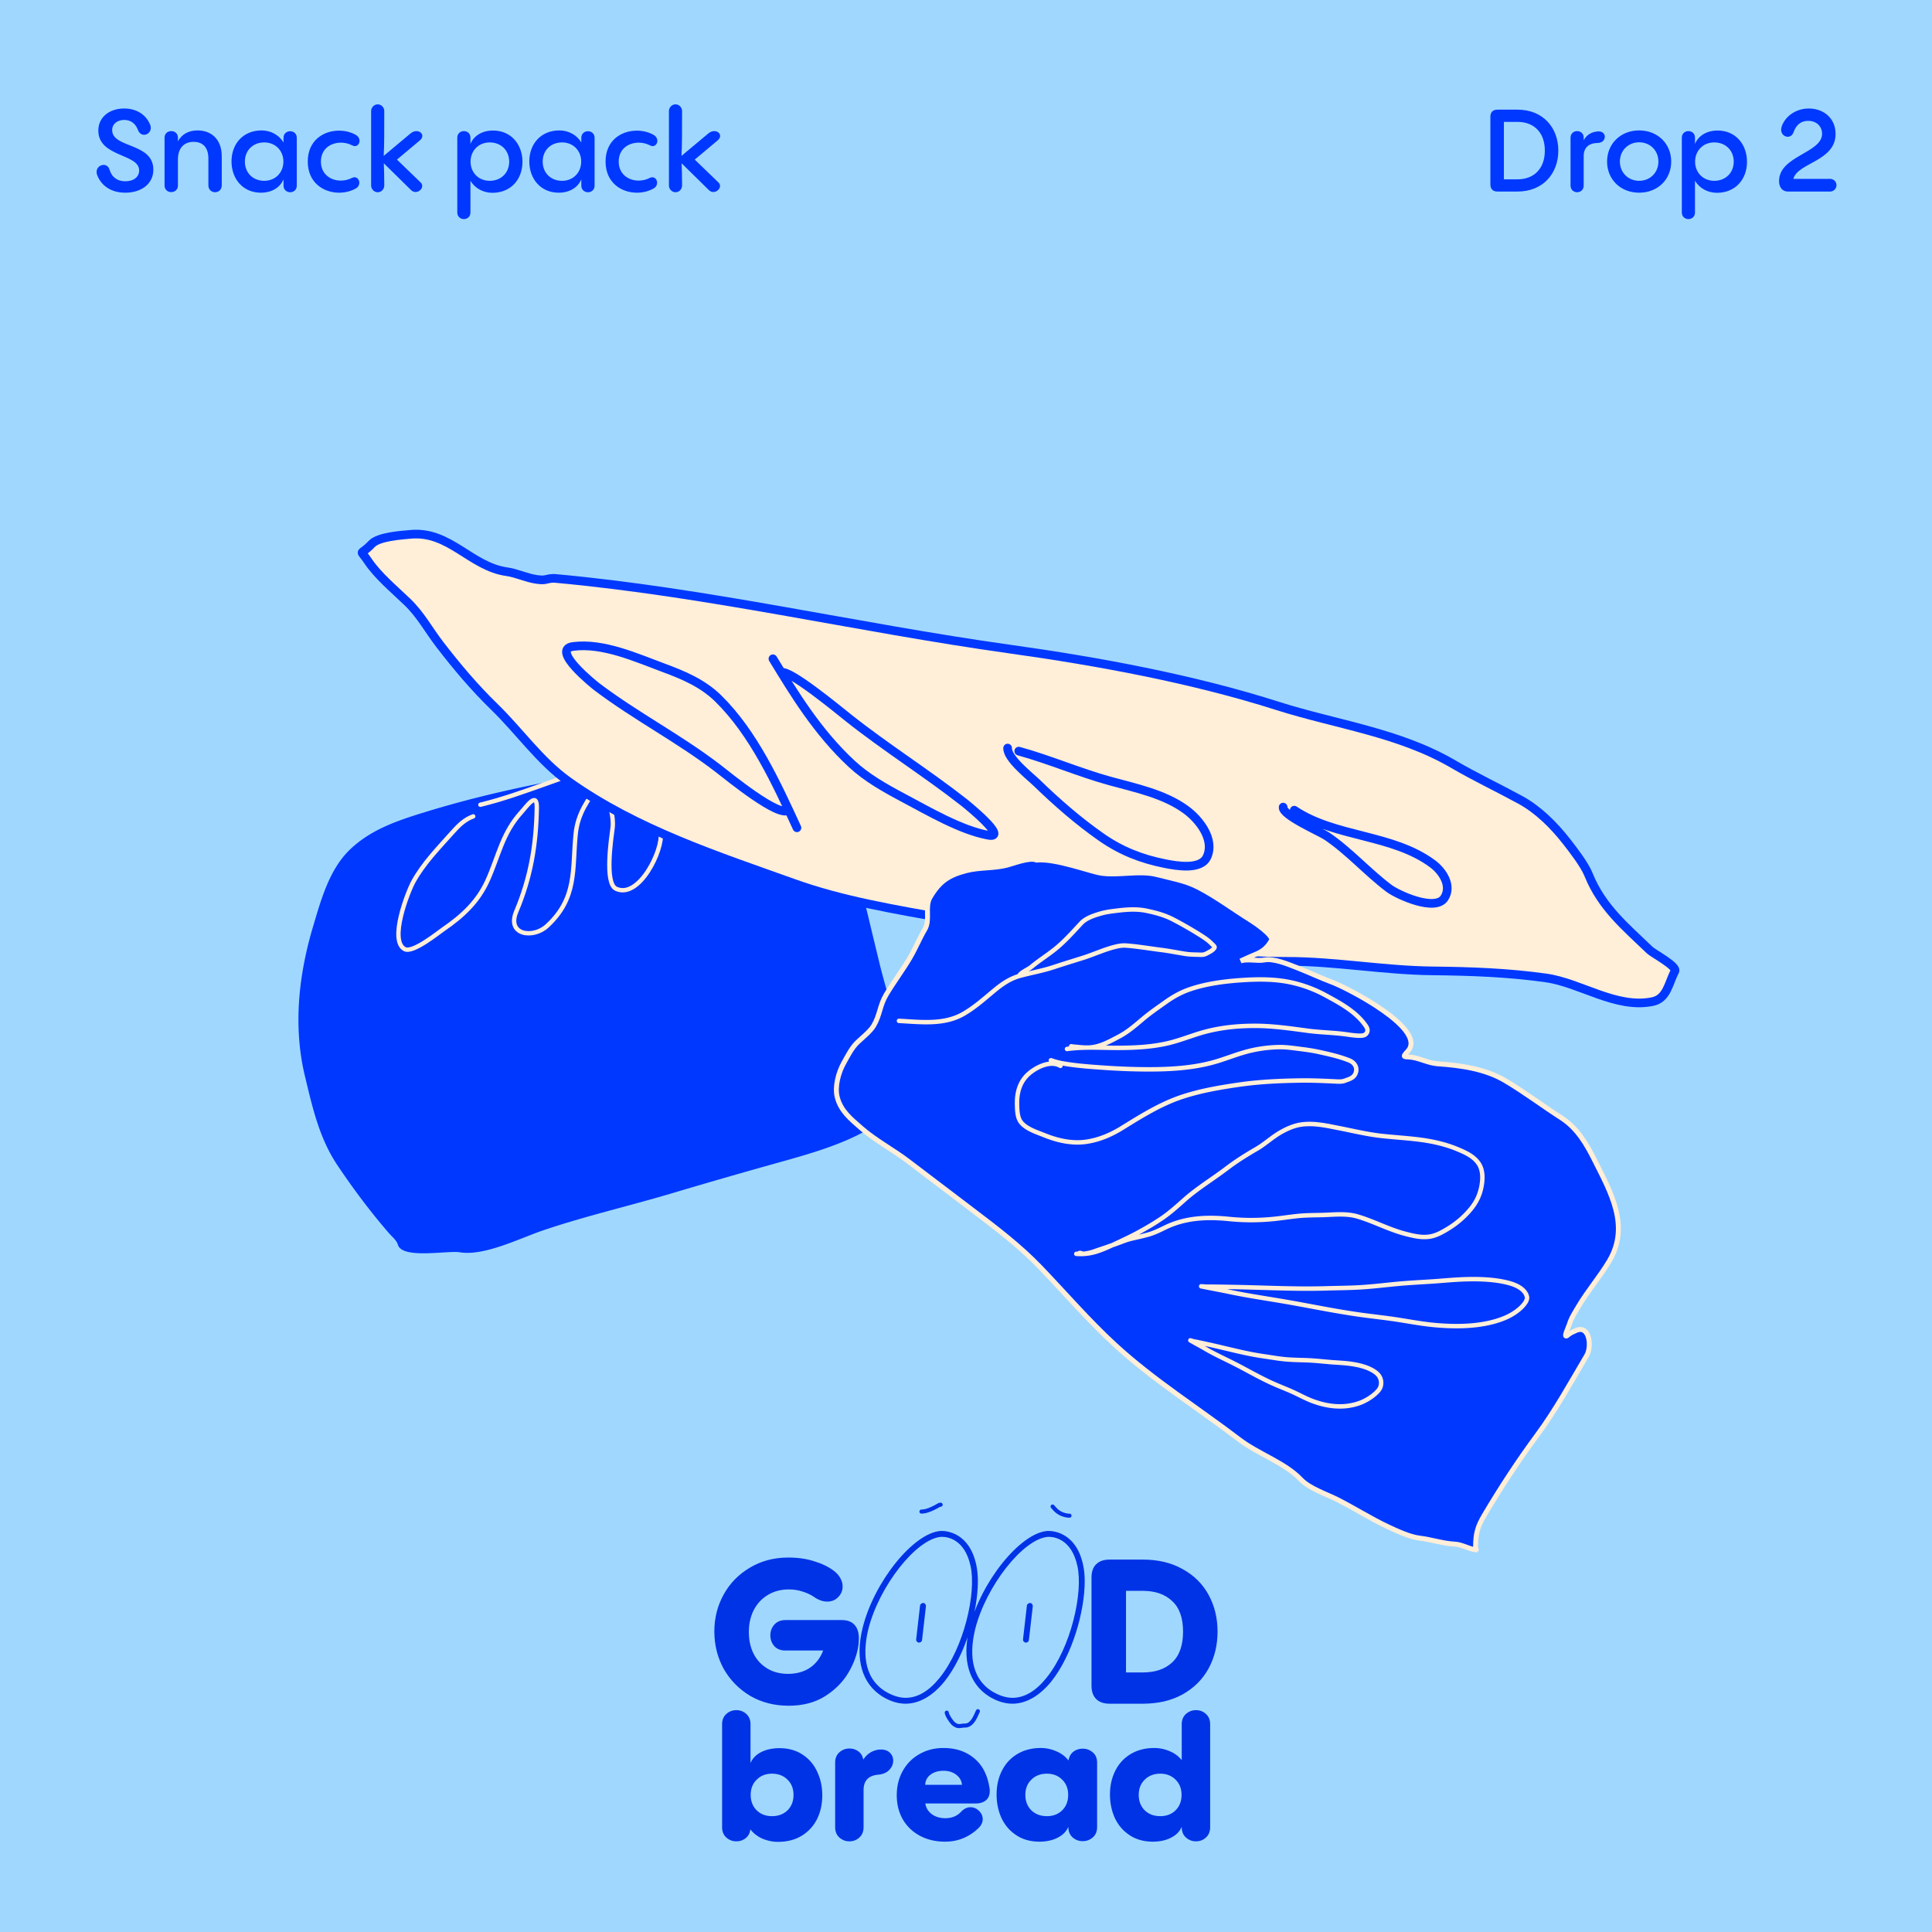
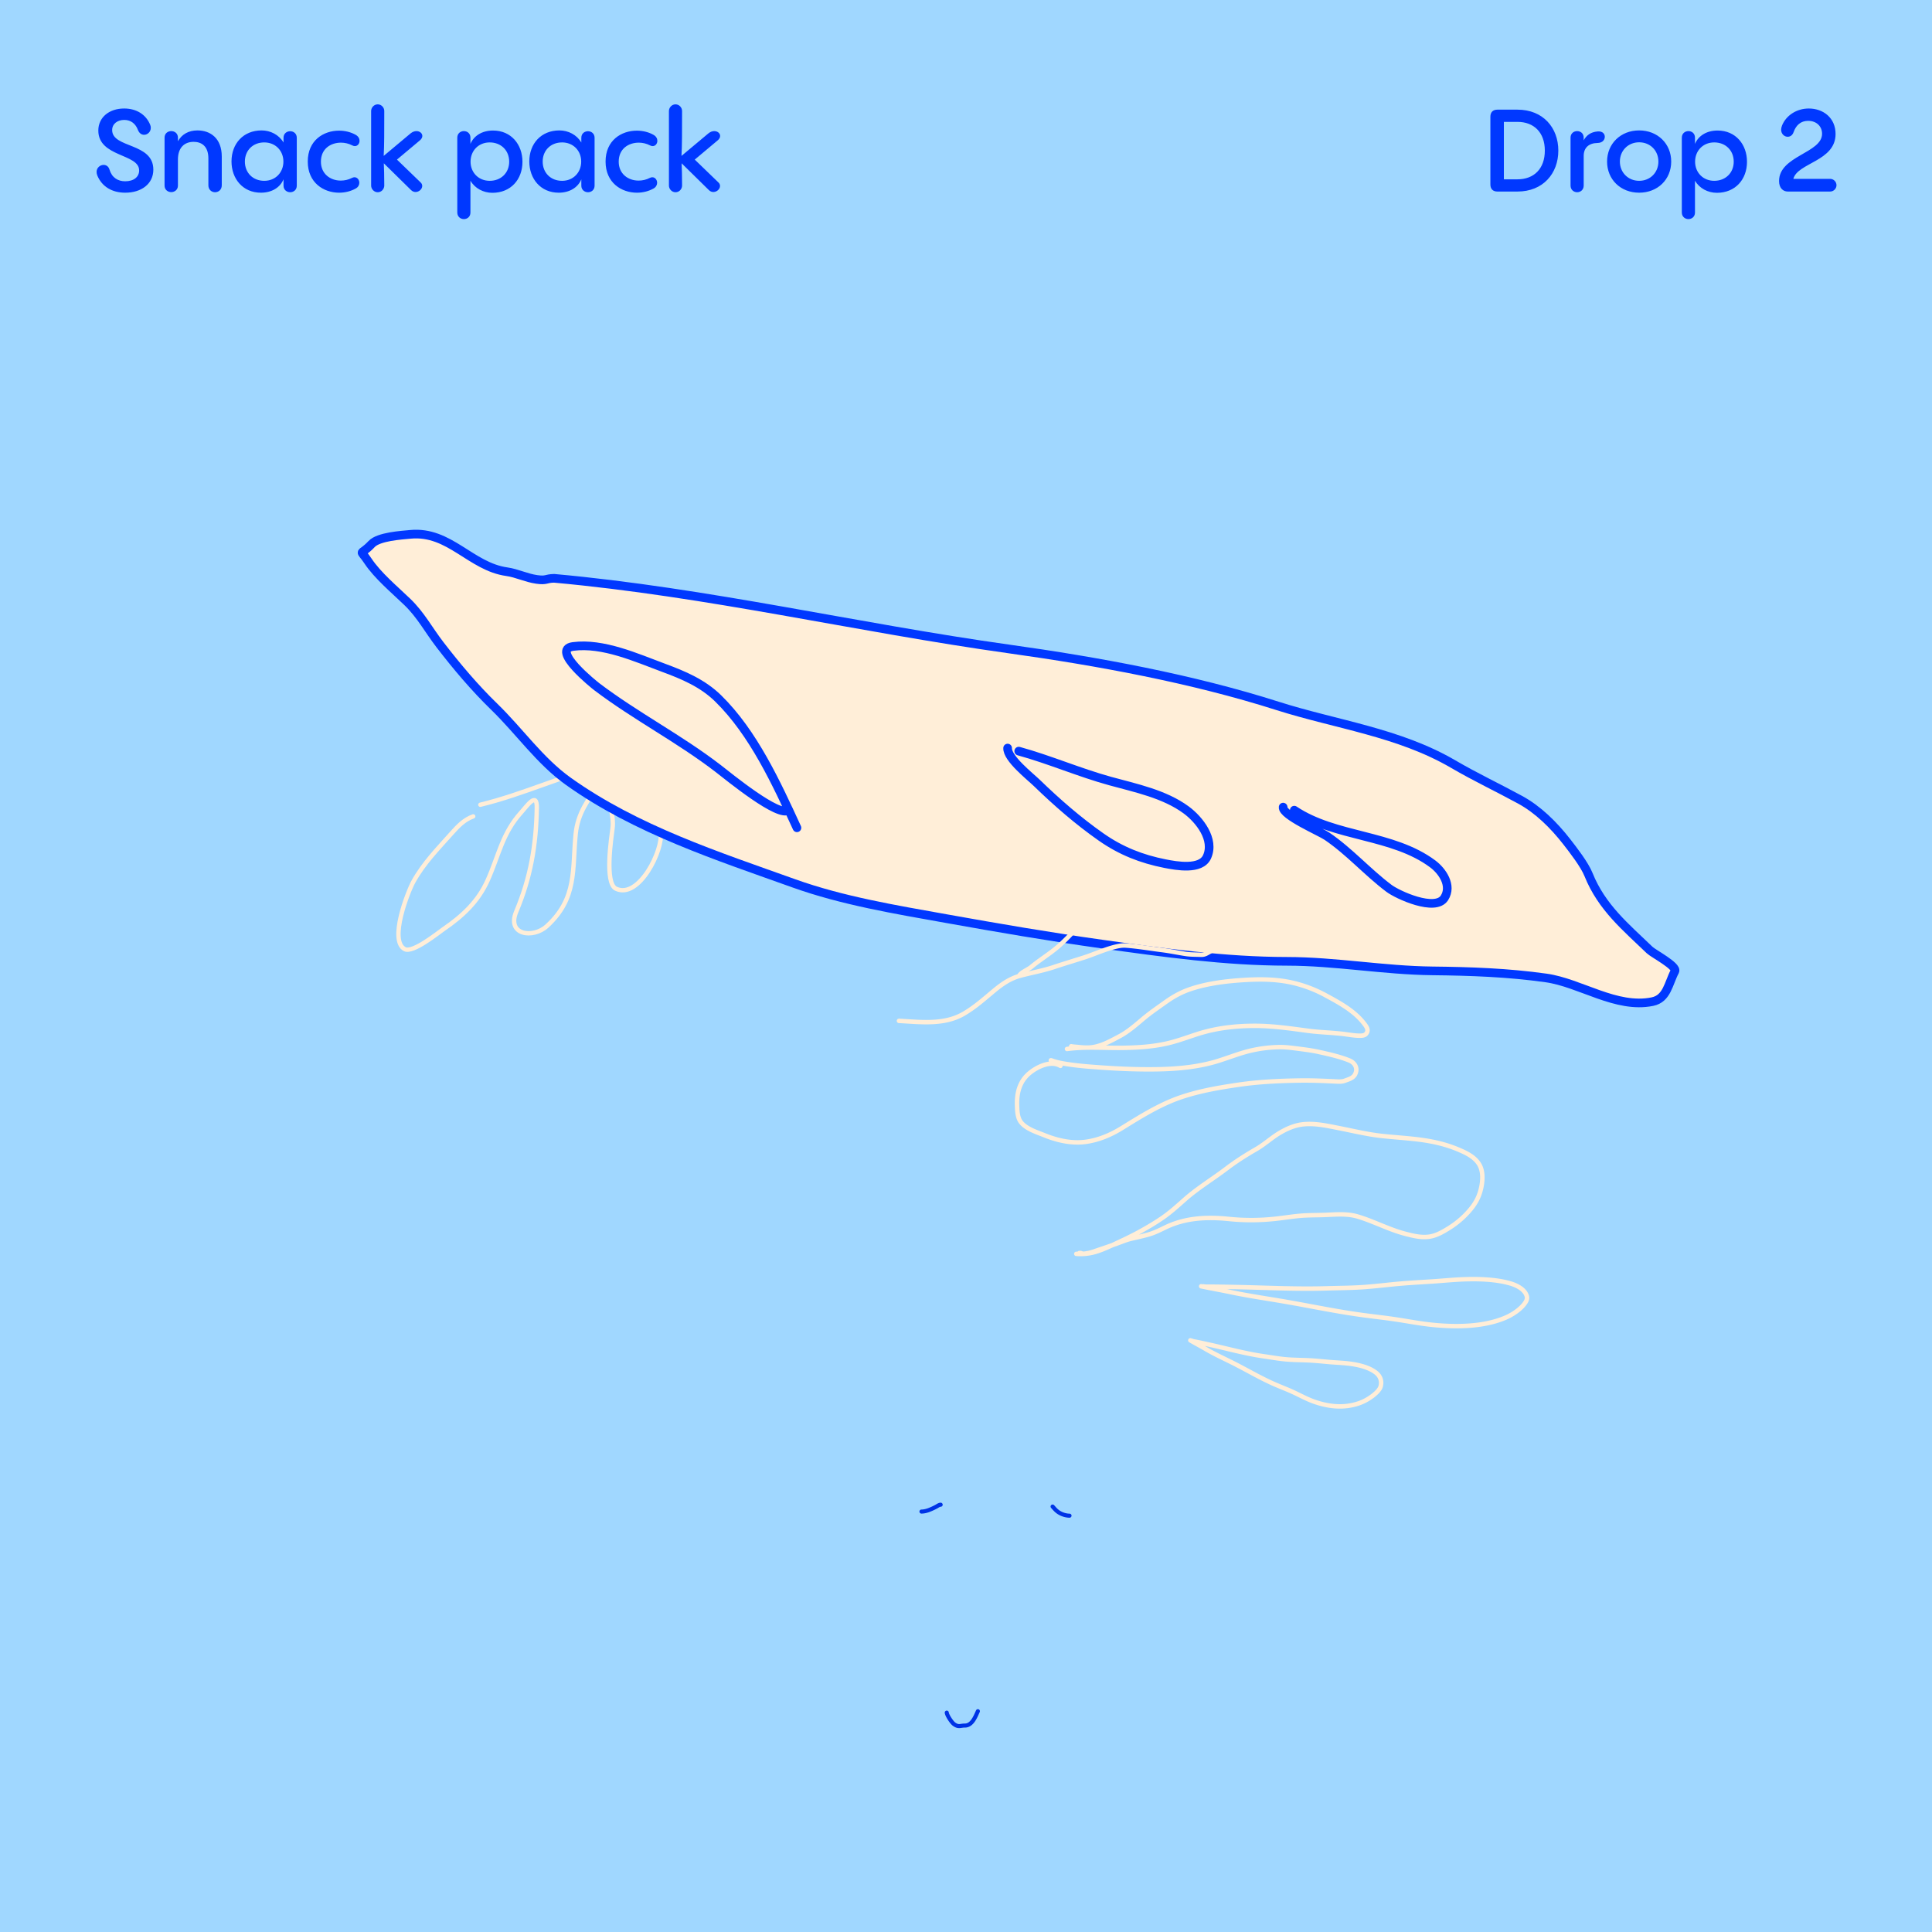
<svg xmlns="http://www.w3.org/2000/svg" width="1049" height="1049" fill="none" viewBox="0 0 1049 1049">
  <rect x="0" y="0" width="1049" height="1049" fill="#808080" stroke="none" />
  <g clip-path="url(#clip0_329_569)">
    <path fill="#A0D7FF" d="M0 0h1049v1049H0z" />
-     <path fill="#0038FF" d="M211.219 669.61c1.669 1.926 3.903 3.598 4.769 6.035 1.992 8.263 27.014 3.203 33.709 4.3 13.198 2.163 32.514-7.576 44.754-11.757 22.749-7.771 46.688-13.243 69.735-20.098a3485.051 3485.051 0 0 1 58.442-16.852l.264-.073c17.707-4.931 39.774-11.075 54.71-22.005 11.478-8.399 12.481-19.718 11.85-32.042-.935-18.257-7.819-37.033-12.08-54.712l-8.079-33.526c-2.668-11.072-3.714-25.043-10.484-34.667-5.027-7.145-9.837-13.516-16.184-19.673-5.595-5.427-15.978-8.917-23.117-12.091-9.87-4.386-22.348-4.286-32.749-7.524-7.267-2.262-14.13-3.624-21.979-2.786-25.07 2.678-49.378 8.692-74.033 13.725-20.969 4.28-41.197 9.241-61.737 15.625-14.574 4.53-28.282 9.395-39.216 20.002-11.107 10.774-15.578 27.418-19.768 41.433-7.97 26.662-10.919 54.575-4.444 81.445 4.048 16.799 7.723 33.489 17.525 48.162 8.53 12.769 18.012 25.42 28.112 37.079Z" />
    <path stroke="#FFEED8" stroke-linecap="round" stroke-width="2.361" d="M256.94 443.265c-4.738 1.656-8.238 5.262-11.484 8.908-7.516 8.444-15.504 16.562-21.01 26.557-3.019 5.481-13.448 32.13-4.656 36.62 4.402 2.248 18.058-8.85 20.912-10.806 10.439-7.153 18.806-14.907 24.029-26.46 6.043-13.367 7.942-25.652 18.327-37.069 3.001-3.299 8.566-11.548 8.409-2.4-.349 20.255-3.35 37.796-11.145 56.307-5.375 12.764 9.043 14.863 16.655 7.894 16.566-15.166 13.672-30.844 15.595-49.965 1.142-11.363 6.678-18.49 12.859-27.439 2.819-4.081 3.252 2.307 3.776 4.482 1.523 6.318 4.206 13.144 3.4 19.701-.6 4.877-4.554 29.937 1.874 32.95 12.501 5.859 25.773-21.175 24.223-30.626-1.744-10.639-5.48-20.683-8.691-30.783-3.329-10.472-10.333-8.594-19.087-6.484-23.813 5.738-46.657 16.635-70.118 22.289" />
    <path fill="#FFEED8" stroke="#0038FF" stroke-linecap="round" stroke-width="4.699" d="M547.925 352.371c-82.699-11.56-163.708-30.818-247.078-38.368-4.733.101-3.958 1.362-9.402.601-5.711-.798-10.835-3.429-16.263-4.188-19.611-2.741-31.127-22.305-52.321-20.292-4.976.473-17.261 1.204-21.064 5.247-6.434 6.84-6.662 2.206-2.036 9.183 5.285 7.971 14.608 15.727 21.363 22.241 7.44 7.174 11.462 15.094 17.821 23.341 9.115 11.82 18.694 23.205 29.38 33.574 13.721 13.313 24.76 29.457 40.268 40.521 36.848 26.288 81.04 40.571 122.521 55.423 26.347 9.433 55.016 14.167 82.422 19.074 28.298 5.067 56.447 9.912 84.935 13.894 33.174 4.637 66.739 9.314 100.347 9.346 26.297.026 52.566 4.885 78.905 5.179 21.047.235 40.894.929 61.681 3.835 18.727 2.618 38.049 16.877 57.782 12.864 7.996-1.626 8.68-9.883 12.188-16.487 1.456-2.742-11.687-9.595-13.644-11.481-12.814-12.357-26.064-23.138-33.232-41.027-2.152-5.372-8.296-13.309-11.816-17.822-7.11-9.115-15.569-17.472-25.333-22.795-12.115-6.606-24.343-12.357-36.266-19.325-29.602-17.297-63.742-21.536-95.443-31.638-46.378-14.779-97.598-24.174-145.715-30.9Z" />
    <path fill="#FFEED8" d="M462.445 414.749c-16.143-14.96-27.955-32.906-38.226-49.603 4.41-1.71 31.005 20.307 36.559 24.715 20.151 15.998 42.575 30.054 62.788 45.933 1.143.898 24.578 19.87 12.969 17.696-14.935-2.798-32.048-12.857-46.016-20.275-10.192-5.413-19.937-10.925-28.074-18.466Z" />
-     <path stroke="#0038FF" stroke-linecap="round" stroke-width="4.699" d="M419.665 357.687c11.358 18.671 24.201 39.845 42.78 57.062 8.137 7.541 17.882 13.053 28.074 18.466 13.968 7.418 31.081 17.477 46.016 20.275 11.609 2.174-11.826-16.798-12.969-17.696-20.213-15.879-42.637-29.935-62.788-45.933-5.559-4.413-32.203-26.47-36.572-24.71" />
    <path fill="#FFEED8" d="M389.893 379.171c16.656 16.287 28.313 39.103 38.365 60.643-4.991 4.577-32.633-18.162-38.419-22.616-20.997-16.163-44.646-28.318-65.719-44.27-1.192-.902-25.581-20.271-12.95-21.924 16.25-2.125 34.348 6.11 49.181 11.599 10.823 4.005 21.145 8.358 29.542 16.568Z" />
    <path stroke="#0038FF" stroke-linecap="round" stroke-width="4.699" d="M432.711 449.452c-11.101-24.142-23.648-51.537-42.818-70.281-8.397-8.21-18.719-12.563-29.542-16.568-14.833-5.489-32.931-13.724-49.181-11.599-12.631 1.653 11.758 21.022 12.95 21.924 21.073 15.952 44.722 28.107 65.719 44.27 5.792 4.458 33.484 27.239 38.434 22.602M547.101 406.168c-.281 5.644 12.183 15.376 15.856 18.934 10.986 10.64 22.389 20.588 34.916 29.37 10.71 7.509 21.9 11.925 34.692 14.449 6.176 1.218 19.457 3.66 22.799-3.684 4.285-9.416-4.11-20.16-11.316-25.476-11.758-8.674-27.438-11.876-41.277-15.682-16.77-4.613-32.854-11.635-49.635-16.251M696.697 438.232c-.636 4.379 20.145 13.332 23.726 15.76 12.277 8.324 21.906 19.433 33.692 28.312 4.771 3.595 25.228 12.956 30.168 5.197 4.224-6.636-1.092-14.495-6.335-18.407-21.869-16.316-52.868-14.233-75.215-29.202" />
-     <path fill="#0038FF" stroke="#FFEED8" stroke-linecap="round" stroke-width="2.677" d="M546.751 469.753c3.728-.955 12.384-4.406 16.017-2.767 10.306-.99 28.988 6.165 34.973 7.094 9.661 1.499 21.012-1.668 30.621.849 7.58 1.986 15.126 3.156 22.274 6.854 10.08 5.215 19.049 12.037 28.609 17.942 1.724 1.065 12.435 8.268 11.103 10.833-1.756 3.38-4.566 5.989-8.174 7.41-1.994.786-6.43 2.82-8.591 3.811 3.715-1.34 9.099.202 12.811-.544 5.268-1.058 13.37 2.465 17.962 4.243 6.329 2.45 12.484 5.424 18.83 7.774 8.179 3.029 52.357 25.606 41.117 37.595-3.691 3.937-1.319 2.537 2.936 3.336 4.487.843 8.7 3.083 13.364 3.414 12.38.879 25.64 2.634 36.609 9.127 10.601 6.276 20.205 13.588 30.439 20.15 8.641 5.541 13.579 13.929 18.116 22.973 8.919 17.779 19.273 35.812 8.027 54.811-5.026 8.489-11.691 16.15-16.752 24.699-1.908 3.223-3.92 6.237-4.989 9.827-.383 1.286-3.775 8.245-.77 5.699 1.462-1.239 2.695-1.709 4.422-2.472 7.419-3.278 8.632 8.807 5.817 13.562-8.493 14.348-16.841 29.631-26.876 43.203-10.196 13.787-19.901 28.618-28.649 43.396-3.894 6.579-4.714 10.046-4.823 17.144-.026 1.651 1.336 2.147-1.004 1.595-3.417-.806-6.826-2.758-10.339-2.925-6.241-.297-12.68-2.477-18.969-3.241-5.432-.66-12.061-3.756-17.049-6.086l-.138-.065c-9.495-4.435-18.395-10.188-27.754-14.891-5.987-3.008-14.97-5.895-19.704-10.895-8.444-8.92-23.126-13.805-33.197-21.487-22.416-17.097-46.737-32.335-67.528-51.454-14.328-13.176-27.049-27.975-40.507-42.027-11.095-11.585-23.888-21.299-36.633-30.976-11.785-8.947-23.559-17.892-35.351-26.844-8.262-6.273-17.582-11.108-25.413-17.944-5.791-5.055-11.082-9.302-12.989-16.742-1.479-5.772.718-13.553 3.506-18.517 2.168-3.86 4.349-8.335 7.565-11.379 2.645-2.504 6.893-5.847 8.741-8.968 3.389-5.726 3.222-10.841 6.738-16.78 4.038-6.821 8.777-13.028 12.824-19.864 3.036-5.128 5.239-10.649 8.212-15.672 3.046-5.146-.226-12.211 2.857-17.421 5.058-8.544 9.962-11.919 19.721-14.42 7.181-1.841 14.809-1.12 21.988-2.96Z" />
    <path stroke="#FFEED8" stroke-linecap="round" stroke-width="2.414" d="M488.109 554.297c11.734.611 24.419 2.322 35.014-3.795 6.188-3.574 11.231-8.143 16.675-12.656 4.33-3.59 8.686-6.599 14.186-8.077 6.138-1.65 12.311-2.703 18.362-4.731 5.263-1.764 10.587-3.344 15.877-5.028 6.082-1.935 11.902-4.732 18.119-6.126 1.637-.368 3.262-.604 4.931-.486 6.504.462 13.017 1.615 19.49 2.42 4.383.545 8.711 1.463 13.074 2.131 2.676.409 5.431.343 8.13.456 2.303.097 3.353-.851 5.201-1.8.49-.252 2.554-1.729 2.278-2.46-.226-.598-.95-1.111-1.397-1.584-2.092-2.21-4.713-3.848-7.278-5.443a207.098 207.098 0 0 0-13.8-7.869c-4.691-2.439-9.714-3.773-14.866-4.809-4.652-.936-9.706-.676-14.389-.131-3.613.421-7.236.815-10.727 1.881-3.478 1.062-7.453 2.402-10.007 5.137-4.133 4.428-8.235 9.06-12.863 12.982-4.496 3.81-9.582 6.88-14.117 10.648-1.996 1.658-5.437 2.751-6.754 4.976M579.331 569.556c10.142-1.379 20.534-.438 30.731-.617 7.741-.136 15.172-.592 22.753-2.21 5.927-1.265 11.543-3.422 17.298-5.269 10.358-3.326 20.9-4.511 31.745-4.466 9.61.041 19.048 1.449 28.553 2.711 6.589.875 13.223.93 19.816 1.804 2.659.353 5.384.835 8.072.84 1.09.002 2.561-.054 3.354-.95 1.817-2.052.344-3.938-1.126-5.832-5.263-6.78-13.295-11.099-20.697-15.122-6.239-3.39-12.884-5.837-19.848-7.236-7.962-1.6-16.436-1.606-24.52-1.106-9.69.598-19.953 1.832-29.178 4.954-4.876 1.651-9.164 4.008-13.349 6.994-4.182 2.984-8.385 5.846-12.32 9.155-4.235 3.562-8.204 7.064-13.135 9.651-4.694 2.464-9.594 5.249-14.952 5.824-2.361.253-4.916.073-7.269-.194-1.21-.138-2.465-.144-3.65-.4M575.777 578.726c-5.218-3.089-12.512.414-16.683 3.833-5.469 4.482-7.089 10.734-6.878 17.568.091 2.956.201 6.732 2.116 9.184 2.896 3.708 8.778 5.473 12.89 7.135 6.879 2.78 14.613 4.532 22.051 3.558 7.102-.93 13.727-3.711 19.772-7.444 10.542-6.509 21.091-13.162 32.932-17.068 9.93-3.276 20.416-5.06 30.74-6.56 10.904-1.584 21.794-2.072 32.796-2.252 6.401-.104 12.719.166 19.105.471 1.846.087 3.805.304 5.561-.361 2.129-.805 4.472-1.338 5.599-3.508 1.641-3.16-.021-6.219-3.123-7.483-5.213-2.124-11.066-3.412-16.54-4.626-3.391-.752-6.822-1.215-10.265-1.655-3.801-.485-7.658-1.057-11.5-.977-6.338.132-12.677 1.066-18.76 2.825-4.732 1.369-9.333 3.143-14.032 4.621-10.518 3.308-21.913 4.379-32.895 4.58-10.185.186-20.483-.216-30.647-.937-7.218-.513-14.395-1.032-21.512-2.353a38.318 38.318 0 0 1-4.736-1.211c-.188-.061-1.008-.414-1.191-.367-.09.023.763 1.339.963 1.458M584.384 680.791c3.848.273 7.468-.128 11.153-1.302 3.711-1.182 7.283-2.882 10.8-4.537 3.924-1.848 7.871-3.691 11.682-5.764 4.427-2.407 8.813-4.972 12.975-7.815 4.362-2.981 8.231-6.49 12.172-9.986 7.133-6.328 15.363-11.254 22.939-17.023 5.113-3.893 10.517-7.28 16.073-10.494 4.492-2.598 8.263-6.179 12.723-8.8 3.78-2.221 7.88-4.046 12.251-4.565 6.659-.79 13.085.692 19.593 1.959 7.838 1.527 15.645 3.461 23.598 4.317 6.316.68 12.635 1.075 18.95 1.813 7.604.888 15.083 2.448 22.166 5.413 4.203 1.76 8.683 3.769 11.343 7.654 2.487 3.632 2.361 8.46 1.561 12.612-.906 4.703-2.759 8.519-5.814 12.223-3.495 4.236-7.578 7.725-12.256 10.59-2.723 1.666-5.564 3.308-8.689 4.078-4.917 1.212-10.038-.065-14.817-1.323-8.81-2.319-16.877-6.704-25.57-9.293-6.26-1.865-12.697-1.018-19.094-.842-4.315.119-8.616.075-12.918.492-4.241.411-8.446 1.085-12.681 1.546-8.345.908-16.741.977-25.09.121-12.052-1.234-23.826-.735-34.874 4.661-3.067 1.499-6.147 3.015-9.456 3.899-2.896.773-5.762 1.421-8.683 2.086-3.002.684-5.906 1.984-8.812 2.988-2.796.966-5.592 1.974-8.403 2.891-2.239.73-4.518 1.704-6.855 2.06-.817.124-1.914.432-2.7.176-.709-.232-2.751-.288-.879-.299M653.37 698.446c.984.208 1.953.16 2.927.16 4.237.003 8.49.097 12.74.17 16.975.293 34.132 1.254 50.943.756 6.291-.187 12.652-.205 18.887-.584 7.011-.427 13.864-1.313 20.804-1.934 5.864-.525 11.808-.824 17.722-1.209 5.934-.387 11.809-1.009 17.804-1.203 7.765-.253 17.055-.019 24.843 2.247 4.473 1.301 8.128 3.696 8.996 7.099.392 1.54-.623 3.107-1.575 4.302-2.271 2.848-6.177 5.552-10.093 7.216-11.328 4.816-25.658 5.273-39.563 3.876-6.805-.683-13.569-2.013-20.354-3.019-5.943-.88-11.894-1.52-17.84-2.326-13.648-1.85-27.083-4.675-40.662-7.049-10.488-1.834-20.936-3.291-31.36-5.495-5.088-1.076-10.417-1.996-15.407-3.051M646.996 727.93c.505.3 1.102.365 1.683.475 2.527.481 5.029 1.046 7.536 1.591 10.014 2.181 19.873 4.985 30.101 6.432 3.828.542 7.631 1.244 11.502 1.604 4.352.406 8.791.379 13.177.601 3.707.188 7.372.588 11.052.908 3.694.32 7.445.422 11.1.922 4.733.648 10.184 1.909 13.938 4.834 2.156 1.68 3.392 4.257 2.567 7.429-.373 1.436-1.597 2.737-2.637 3.708-2.479 2.317-5.876 4.319-8.869 5.381-8.66 3.071-17.392 1.867-25.138-.963-3.791-1.386-7.303-3.351-10.956-5.025-3.199-1.466-6.497-2.716-9.727-4.115-7.415-3.212-14.318-7.28-21.485-10.957-5.534-2.841-11.195-5.336-16.545-8.504-2.612-1.546-5.429-2.979-7.991-4.495" />
    <path fill="#0038FF" d="M67.973 104.626c-7.077 0-12.65-3.256-15.155-9.393-.25-.689-.376-1.253-.376-1.879 0-2.317 1.942-3.82 3.82-3.82 1.378 0 2.693.814 3.194 2.568 1.315 4.383 4.571 6.325 8.517 6.325 4.759 0 7.577-2.443 7.577-5.887 0-9.205-22.168-7.139-22.168-21.667 0-7.14 5.886-11.961 14.027-11.961 6.888 0 11.96 3.444 14.153 8.892.25.564.313 1.127.313 1.628 0 2.192-1.816 3.758-3.632 3.758-1.315 0-2.63-.752-3.382-2.693-1.19-3.194-3.695-5.385-7.39-5.385-3.631 0-6.575 2.066-6.575 5.51 0 9.957 22.356 6.7 22.356 21.48 0 7.765-6.512 12.524-15.28 12.524Zm39.285-33.816c6.888 0 13.151 4.196 13.151 14.153v15.655c0 2.443-1.816 3.758-3.632 3.758-1.817 0-3.633-1.315-3.633-3.758v-14.59c0-6.89-3.945-9.018-8.015-9.018-5.073 0-8.454 3.256-8.517 9.393v14.341c0 2.317-1.816 3.569-3.632 3.569s-3.632-1.252-3.632-3.569V74.755c0-2.38 1.816-3.57 3.632-3.57s3.632 1.19 3.632 3.57v1.942c2.067-3.695 5.636-5.887 10.646-5.887Zm50.312.439c1.754 0 3.57 1.19 3.57 3.569v25.988c0 2.317-1.754 3.57-3.57 3.57-1.816 0-3.632-1.253-3.632-3.57v-3.444c-1.816 4.446-6.387 7.264-12.274 7.264-9.832 0-15.969-7.577-15.969-16.97 0-9.644 6.388-16.846 16.345-16.846 4.822 0 9.456 2.38 11.898 6.575v-2.567c0-2.38 1.816-3.57 3.632-3.57Zm-14.09 26.927c6.074 0 10.395-4.509 10.395-10.458 0-5.886-4.321-10.395-10.395-10.395-6.137 0-10.52 4.32-10.52 10.395 0 6.137 4.383 10.458 10.52 10.458Zm49.735 4.133c-2.63 1.503-5.824 2.317-9.08 2.317-8.392 0-17.034-5.385-17.034-16.908 0-11.585 8.642-16.783 16.971-16.783 3.319 0 6.513.814 9.143 2.317 1.378.815 2.004 2.004 2.004 3.194 0 1.503-1.002 2.88-2.568 2.88-.438 0-.939-.124-1.503-.438-1.816-.939-3.945-1.44-6.011-1.44-5.511 0-10.897 3.257-10.897 10.333 0 6.638 5.135 10.27 10.771 10.27 2.004 0 4.134-.439 6.075-1.44.501-.25.939-.376 1.378-.376 1.565 0 2.63 1.44 2.63 3.006 0 1.127-.564 2.317-1.879 3.068Zm22.318-15.655 12.838 12.399c.626.563.876 1.252.876 1.941 0 1.628-1.69 3.256-3.632 3.256-.814 0-1.691-.313-2.442-1.064l-14.779-14.529c.125 2.944.251 6.826.251 12.087 0 1.816-1.441 3.632-3.57 3.632-1.941 0-3.569-1.691-3.569-3.632V60.29c0-1.942 1.628-3.633 3.569-3.633 2.004 0 3.57 1.691 3.57 3.633 0 11.647 0 18.661-.314 24.36l14.591-12.212c1.065-.876 2.192-1.252 3.194-1.252 1.816 0 3.194 1.19 3.194 2.63 0 .751-.376 1.628-1.378 2.442l-12.399 10.396Zm52.169-15.781c9.894 0 15.969 7.64 15.969 16.97 0 9.582-6.325 16.846-16.345 16.846-4.822 0-9.456-2.38-11.898-6.575v17.283c0 2.317-1.754 3.57-3.57 3.57-1.753 0-3.569-1.253-3.569-3.57V74.755c0-2.38 1.816-3.57 3.569-3.57 1.816 0 3.57 1.19 3.57 3.57v3.382c1.879-4.509 6.45-7.264 12.274-7.264Zm-1.816 27.303c6.137 0 10.583-4.32 10.583-10.395 0-6.137-4.446-10.458-10.583-10.458-6.075 0-10.395 4.509-10.395 10.458 0 5.886 4.32 10.395 10.395 10.395Zm53.377-26.927c1.754 0 3.57 1.19 3.57 3.569v25.988c0 2.317-1.754 3.57-3.57 3.57-1.816 0-3.632-1.253-3.632-3.57v-3.444c-1.816 4.446-6.387 7.264-12.274 7.264-9.832 0-15.969-7.577-15.969-16.97 0-9.644 6.388-16.846 16.345-16.846 4.822 0 9.456 2.38 11.898 6.575v-2.567c0-2.38 1.816-3.57 3.632-3.57Zm-14.09 26.927c6.074 0 10.395-4.509 10.395-10.458 0-5.886-4.321-10.395-10.395-10.395-6.137 0-10.521 4.32-10.521 10.395 0 6.137 4.384 10.458 10.521 10.458Zm49.735 4.133c-2.63 1.503-5.824 2.317-9.08 2.317-8.392 0-17.034-5.385-17.034-16.908 0-11.585 8.642-16.783 16.971-16.783 3.319 0 6.513.814 9.143 2.317 1.378.815 2.004 2.004 2.004 3.194 0 1.503-1.002 2.88-2.568 2.88-.438 0-.939-.124-1.503-.438-1.816-.939-3.945-1.44-6.011-1.44-5.511 0-10.897 3.257-10.897 10.333 0 6.638 5.135 10.27 10.771 10.27 2.004 0 4.134-.439 6.075-1.44.501-.25.939-.376 1.378-.376 1.565 0 2.63 1.44 2.63 3.006 0 1.127-.564 2.317-1.879 3.068Zm22.318-15.655 12.838 12.399c.626.563.876 1.252.876 1.941 0 1.628-1.69 3.256-3.632 3.256-.814 0-1.691-.313-2.442-1.064l-14.779-14.529c.125 2.944.251 6.826.251 12.087 0 1.816-1.441 3.632-3.57 3.632-1.941 0-3.569-1.691-3.569-3.632V60.29c0-1.942 1.628-3.633 3.569-3.633 2.004 0 3.57 1.691 3.57 3.633 0 11.647 0 18.661-.314 24.36l14.591-12.212c1.065-.876 2.192-1.252 3.194-1.252 1.816 0 3.194 1.19 3.194 2.63 0 .751-.376 1.628-1.378 2.442l-12.399 10.396ZM823.938 104h-10.896c-2.442 0-3.82-1.378-3.82-3.82V63.358c0-2.442 1.378-3.82 3.82-3.82h10.896c13.84 0 22.168 9.77 22.168 22.231 0 12.462-8.328 22.231-22.168 22.231Zm-7.389-37.824v31.186h7.389c8.892 0 14.842-5.699 14.842-15.593s-5.95-15.593-14.842-15.593h-7.389Zm50.848 5.198c2.818-.25 3.945 1.377 3.945 2.88 0 1.253-.814 3.32-4.008 3.382-4.571.063-7.452 2.505-7.452 7.014v16.094c0 2.379-1.753 3.632-3.569 3.632-1.754 0-3.57-1.253-3.57-3.632V74.755c0-2.38 1.816-3.57 3.57-3.57 1.816 0 3.569 1.19 3.569 3.57v1.44c1.441-2.692 3.82-4.508 7.515-4.821Zm22.591 33.252c-10.019 0-17.409-7.139-17.409-16.908 0-9.706 7.39-16.908 17.409-16.908 10.02 0 17.409 7.202 17.409 16.908 0 9.77-7.389 16.908-17.409 16.908Zm0-6.45c6.012 0 10.458-4.509 10.458-10.458S896 77.26 889.988 77.26c-5.949 0-10.458 4.509-10.458 10.458 0 5.95 4.509 10.458 10.458 10.458Zm42.589-27.303c9.895 0 15.969 7.64 15.969 16.97 0 9.582-6.325 16.846-16.345 16.846-4.821 0-9.456-2.38-11.898-6.575v17.283c0 2.317-1.753 3.57-3.569 3.57-1.754 0-3.57-1.253-3.57-3.57V74.755c0-2.38 1.816-3.57 3.57-3.57 1.816 0 3.569 1.19 3.569 3.57v3.382c1.879-4.509 6.45-7.264 12.274-7.264Zm-1.816 27.303c6.137 0 10.583-4.32 10.583-10.395 0-6.137-4.446-10.458-10.583-10.458-6.074 0-10.395 4.509-10.395 10.458 0 5.886 4.321 10.395 10.395 10.395ZM993.697 104h-22.983c-2.505 0-4.759-1.816-4.759-5.699 0-13.714 23.358-15.154 23.358-25.675 0-3.945-2.943-7.014-7.577-7.014-4.008 0-6.576 2.38-7.891 6.138-.626 1.753-1.878 2.504-3.193 2.504-1.754 0-3.57-1.44-3.57-3.882 0-.626.188-1.44.501-2.255 2.192-5.385 7.828-9.205 14.529-9.205 7.827 0 14.528 5.072 14.528 13.84 0 14.84-20.665 15.592-22.92 24.36h19.977c1.878 0 3.444 1.565 3.444 3.444 0 1.878-1.566 3.444-3.444 3.444Z" />
-     <path fill="#0033E6" d="M428.197 926.145c-7.789 0-14.769-1.8-20.941-5.4-6.099-3.674-10.875-8.56-14.329-14.659-3.379-6.172-5.069-12.932-5.069-20.28 0-7.274 1.69-13.96 5.069-20.059 3.38-6.099 8.12-10.948 14.218-14.549 6.099-3.673 13.043-5.51 20.831-5.51 5.217 0 9.883.661 13.998 1.984 4.188 1.249 7.715 2.939 10.58 5.07 1.69 1.249 2.939 2.645 3.748 4.188.808 1.469 1.212 2.976 1.212 4.519 0 2.204-.808 4.114-2.425 5.731-1.543 1.616-3.527 2.425-5.951 2.425-2.352 0-4.74-.845-7.164-2.535-1.69-1.176-3.711-2.131-6.062-2.866-2.352-.808-4.887-1.212-7.605-1.212-4.262 0-8.046.992-11.352 2.975-3.307 1.984-5.879 4.74-7.716 8.267-1.763 3.527-2.645 7.494-2.645 11.903 0 4.335.845 8.229 2.535 11.683 1.69 3.38 4.152 6.062 7.385 8.046 3.233 1.984 7.017 2.975 11.352 2.975 4.629 0 8.597-1.102 11.903-3.306 3.307-2.278 5.695-5.401 7.164-9.368h-20.5c-2.572 0-4.592-.809-6.062-2.425-1.396-1.617-2.094-3.564-2.094-5.842 0-2.204.698-4.114 2.094-5.731 1.47-1.69 3.49-2.535 6.062-2.535h30.64c3.013 0 5.291.845 6.834 2.535 1.616 1.69 2.424 4.188 2.424 7.495 0 .661-.073 1.8-.22 3.417-.661 5.07-2.498 10.139-5.511 15.209-3.012 5.07-7.274 9.332-12.785 12.785-5.437 3.38-11.977 5.07-19.618 5.07Zm70.794-34.277h-.111c-.881-.11-1.543-.882-1.432-1.763l2.094-18.296c.11-.882.992-1.543 1.873-1.433.882.11 1.433.992 1.323 1.874l-2.094 18.185c-.11.882-.772 1.433-1.653 1.433Zm12.454-57.422h-.441c-13.446.992-33.726 26.782-39.567 50.258-2.646 11.022-3.307 25.901 9.368 33.726 3.747 2.205 7.384 3.417 10.911 3.417 6.503 0 12.675-3.637 18.517-10.911 13.226-16.423 19.949-46.071 16.752-60.619-3.196-14.769-12.674-15.871-15.54-15.871Zm19.508 24.027c0 16.422-6.723 40.229-18.185 54.557-6.393 7.825-13.667 12.013-21.052 12.013-4.188 0-8.376-1.322-12.564-3.857-11.132-6.944-14.99-20.17-10.801-37.253 6.172-25.019 27.554-51.581 42.322-52.684h.772c2.425 0 14.879.882 18.627 18.406.551 2.535.881 5.511.881 8.818Zm26.052 33.395h-.111c-.881-.11-1.543-.882-1.432-1.763l2.094-18.296c.11-.882.992-1.543 1.873-1.433.882.11 1.433.992 1.323 1.874l-2.094 18.185c-.11.882-.772 1.433-1.653 1.433Zm12.454-57.422h-.441c-13.446.992-33.726 26.782-39.567 50.258-2.646 11.022-3.307 25.901 9.368 33.726 3.747 2.205 7.384 3.417 10.911 3.417 6.503 0 12.675-3.637 18.517-10.911 13.226-16.423 19.949-46.071 16.753-60.619-3.197-14.769-12.675-15.871-15.541-15.871Zm19.508 24.027c0 16.422-6.723 40.229-18.185 54.557-6.393 7.825-13.667 12.013-21.052 12.013-4.188 0-8.376-1.322-12.564-3.857-11.132-6.944-14.99-20.17-10.801-37.253 6.172-25.019 27.554-51.581 42.323-52.684h.771c2.425 0 14.879.882 18.627 18.406.551 2.535.881 5.511.881 8.818Zm13.487 66.57c-3.159 0-5.584-.845-7.274-2.535-1.69-1.69-2.535-4.114-2.535-7.274v-58.635c0-3.233.845-5.658 2.535-7.274 1.69-1.69 4.115-2.535 7.274-2.535h18.076c8.303 0 15.503 1.727 21.602 5.18 6.172 3.38 10.875 8.046 14.108 13.997 3.233 5.952 4.849 12.602 4.849 19.95 0 7.347-1.616 13.997-4.849 19.949-3.233 5.951-7.936 10.654-14.108 14.107-6.099 3.38-13.299 5.07-21.602 5.07h-18.076Zm18.076-16.973c6.686 0 11.976-1.8 15.871-5.401 3.967-3.674 5.951-9.258 5.951-16.752 0-7.495-1.984-13.043-5.951-16.643-3.895-3.674-9.185-5.511-15.871-5.511h-9.148v44.307h9.148Z" />
    <path stroke="#0033E6" stroke-linecap="round" stroke-width="2.204" d="M514.055 929.895c.181 1.6 2.699 5.324 3.873 6.19 2.528 1.865 3.383.822 5.985.822 3.887 0 5.676-4.77 7.041-7.792M571.522 817.992c1.194 1.327 1.967 2.342 3.597 3.336 1.573.959 3.719 1.626 5.582 1.626M510.739 817c-.805 0-1.607.619-2.288.992a31.236 31.236 0 0 1-4.19 1.93c-1.229.452-2.634.799-3.942.799" />
-     <path fill="#0033E6" d="M423.223 949.186c4.773 0 8.926 1.147 12.459 3.44 3.533 2.294 6.199 5.393 7.996 9.298 1.86 3.905 2.79 8.182 2.79 12.831 0 4.835-.961 9.174-2.883 13.017-1.921 3.781-4.711 6.788-8.368 9.019-3.595 2.169-7.872 3.259-12.831 3.259-2.789 0-5.547-.563-8.275-1.678-2.727-1.178-4.959-2.883-6.694-5.114-.248 2.045-1.116 3.657-2.604 4.835-1.425 1.115-3.099 1.673-5.02 1.673-2.046 0-3.844-.682-5.393-2.045-1.55-1.364-2.325-3.254-2.325-5.672v-55.787c0-2.417.775-4.308 2.325-5.671 1.549-1.364 3.347-2.046 5.393-2.046 2.107 0 3.905.682 5.392 2.046 1.55 1.363 2.325 3.254 2.325 5.671v21.013c1.054-2.541 2.975-4.525 5.764-5.95 2.852-1.426 6.168-2.139 9.949-2.139Zm-4.091 36.913c3.471 0 6.292-1.054 8.461-3.162 2.169-2.169 3.254-4.959 3.254-8.368 0-3.409-1.085-6.167-3.254-8.275-2.169-2.169-4.99-3.254-8.461-3.254-3.347 0-6.106 1.085-8.275 3.254-2.17 2.108-3.254 4.866-3.254 8.275 0 3.409 1.084 6.199 3.254 8.368 2.169 2.108 4.928 3.162 8.275 3.162Zm57.661-36.076c.372-.062.899-.093 1.581-.093 2.045 0 3.657.589 4.834 1.767 1.178 1.177 1.767 2.603 1.767 4.277 0 1.859-.713 3.533-2.139 5.02-1.363 1.488-3.409 2.356-6.136 2.604-5.207.496-7.81 3.285-7.81 8.368v20.083c0 2.418-.775 4.308-2.325 5.672-1.487 1.363-3.285 2.045-5.392 2.045-2.046 0-3.843-.682-5.393-2.045-1.55-1.364-2.325-3.254-2.325-5.672v-34.96c0-2.417.775-4.308 2.325-5.671 1.55-1.364 3.347-2.046 5.393-2.046 1.859 0 3.502.527 4.927 1.581 1.426 1.054 2.294 2.541 2.604 4.463 1.983-3.038 4.68-4.835 8.089-5.393Zm60.507 21.013c.062.31.093.806.093 1.488 0 2.169-.713 3.843-2.139 5.021-1.363 1.115-3.223 1.673-5.578 1.673h-27.243c.31 2.294 1.457 4.215 3.44 5.765 2.046 1.487 4.494 2.231 7.345 2.231 3.596 0 6.478-1.177 8.647-3.533 1.55-1.612 3.224-2.417 5.021-2.417 1.798 0 3.347.651 4.649 1.952 1.364 1.302 2.046 2.821 2.046 4.556 0 1.612-.682 3.13-2.046 4.556a26.668 26.668 0 0 1-8.368 5.672c-3.099 1.301-6.446 1.952-10.041 1.952-5.083 0-9.608-1.054-13.575-3.161-3.967-2.108-7.067-5.052-9.298-8.833-2.232-3.843-3.347-8.244-3.347-13.203 0-4.897 1.084-9.298 3.254-13.203 2.169-3.905 5.176-6.942 9.019-9.112 3.843-2.231 8.213-3.347 13.11-3.347 6.632 0 12.18 1.86 16.643 5.579 4.525 3.719 7.314 9.174 8.368 16.364Zm-25.011-9.577c-2.79 0-5.114.682-6.974 2.046-1.859 1.364-2.851 3.223-2.975 5.579h19.99c-.248-2.294-1.301-4.122-3.161-5.486-1.859-1.426-4.153-2.139-6.88-2.139Zm75.592-11.994c2.107 0 3.936.682 5.485 2.046 1.55 1.301 2.325 3.192 2.325 5.671v34.774c0 2.418-.775 4.308-2.325 5.672-1.549 1.363-3.378 2.045-5.485 2.045-2.108 0-3.937-.682-5.486-2.045-1.55-1.364-2.325-3.254-2.325-5.672v-.093c-1.053 2.542-3.006 4.525-5.857 5.951-2.79 1.425-6.075 2.138-9.856 2.138-4.773 0-8.926-1.146-12.459-3.44-3.533-2.293-6.229-5.393-8.089-9.298-1.798-3.905-2.696-8.182-2.696-12.831 0-4.835.96-9.143 2.882-12.924 1.921-3.843 4.68-6.849 8.275-9.019 3.657-2.231 7.965-3.347 12.924-3.347 2.789 0 5.548.589 8.275 1.767 2.727 1.116 4.959 2.789 6.694 5.021.31-2.046 1.178-3.626 2.604-4.742 1.487-1.116 3.192-1.674 5.114-1.674Zm-19.433 36.634c3.347 0 6.106-1.054 8.275-3.162 2.17-2.169 3.254-4.959 3.254-8.368 0-3.409-1.084-6.167-3.254-8.275-2.169-2.169-4.928-3.254-8.275-3.254-3.471 0-6.291 1.085-8.461 3.254-2.169 2.108-3.254 4.866-3.254 8.275 0 3.409 1.085 6.199 3.254 8.368 2.17 2.108 4.99 3.162 8.461 3.162Zm80.901-57.554c2.108 0 3.905.682 5.393 2.046 1.55 1.363 2.324 3.254 2.324 5.671v55.787c0 2.418-.774 4.308-2.324 5.672-1.488 1.363-3.285 2.045-5.393 2.045-2.045 0-3.843-.682-5.393-2.045-1.549-1.364-2.324-3.254-2.324-5.672v-.186c-1.054 2.542-3.006 4.525-5.858 5.951-2.789 1.425-6.074 2.138-9.855 2.138-4.773 0-8.926-1.146-12.459-3.44-3.533-2.293-6.23-5.393-8.089-9.298-1.798-3.905-2.697-8.182-2.697-12.831 0-4.835.961-9.143 2.883-12.924 1.921-3.843 4.679-6.849 8.275-9.019 3.657-2.231 7.965-3.347 12.924-3.347 2.789 0 5.516.558 8.182 1.674 2.727 1.116 4.958 2.758 6.694 4.928v-19.433c0-2.417.775-4.308 2.324-5.671 1.55-1.364 3.348-2.046 5.393-2.046Zm-19.339 57.554c3.347 0 6.105-1.054 8.275-3.162 2.169-2.169 3.254-4.959 3.254-8.368 0-3.409-1.085-6.167-3.254-8.275-2.17-2.169-4.928-3.254-8.275-3.254-3.471 0-6.292 1.085-8.461 3.254-2.17 2.108-3.254 4.866-3.254 8.275 0 3.409 1.084 6.199 3.254 8.368 2.169 2.108 4.99 3.162 8.461 3.162Z" />
  </g>
  <defs>
    <clipPath id="clip0_329_569">
      <path fill="#fff" d="M0 0h1049v1049H0z" />
    </clipPath>
  </defs>
</svg>